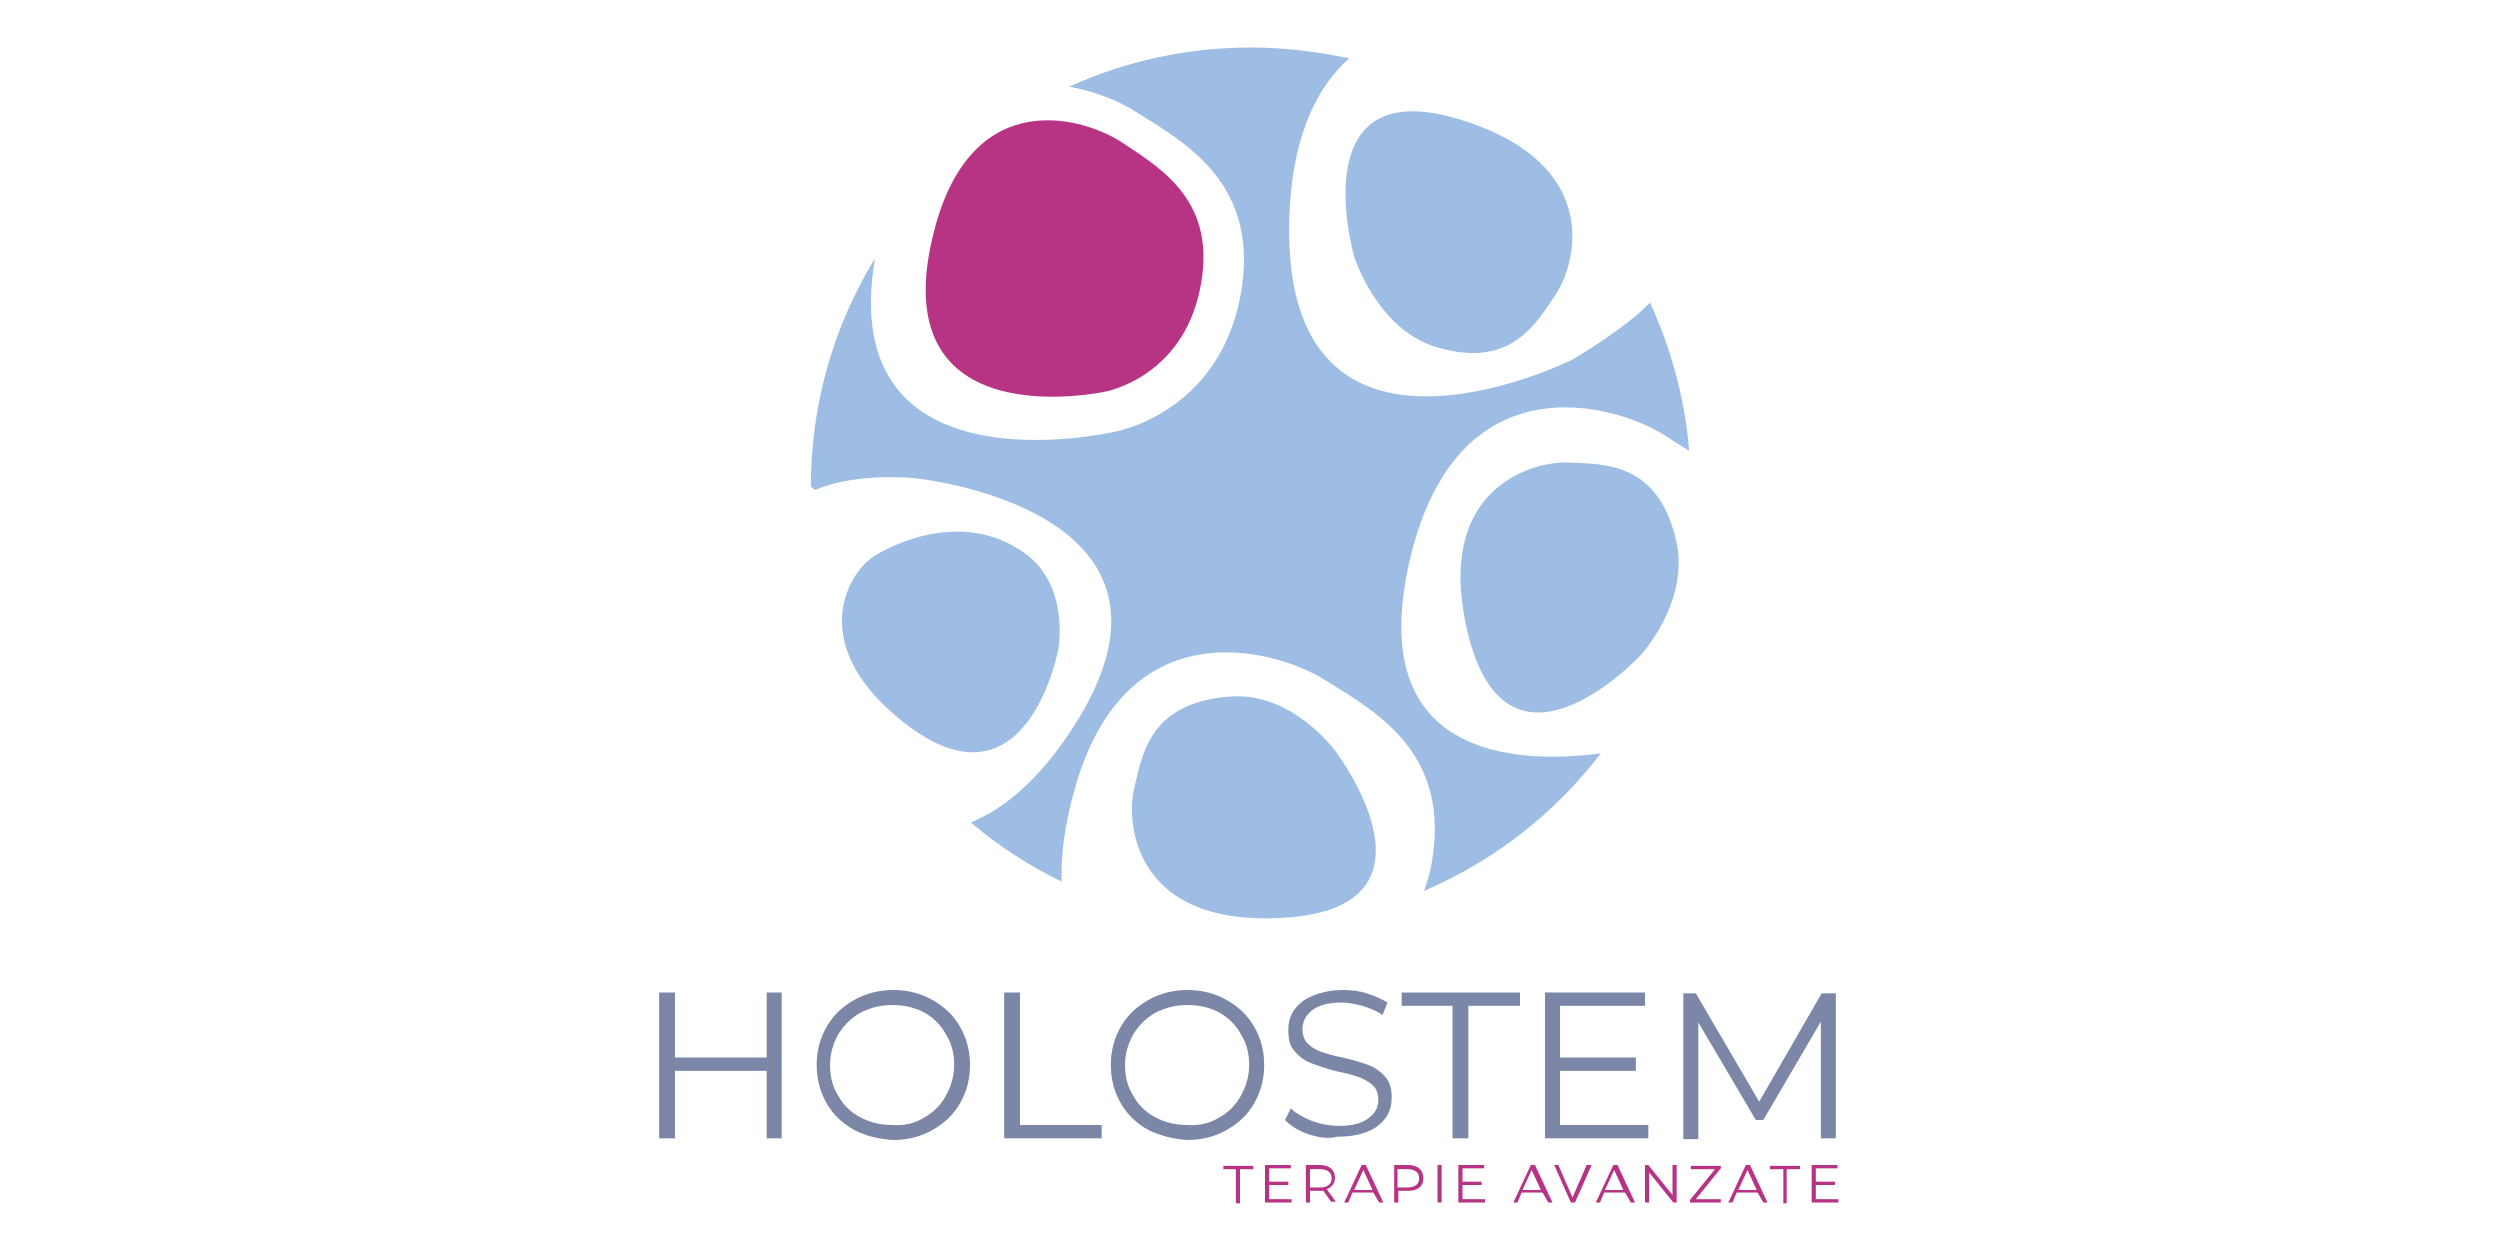
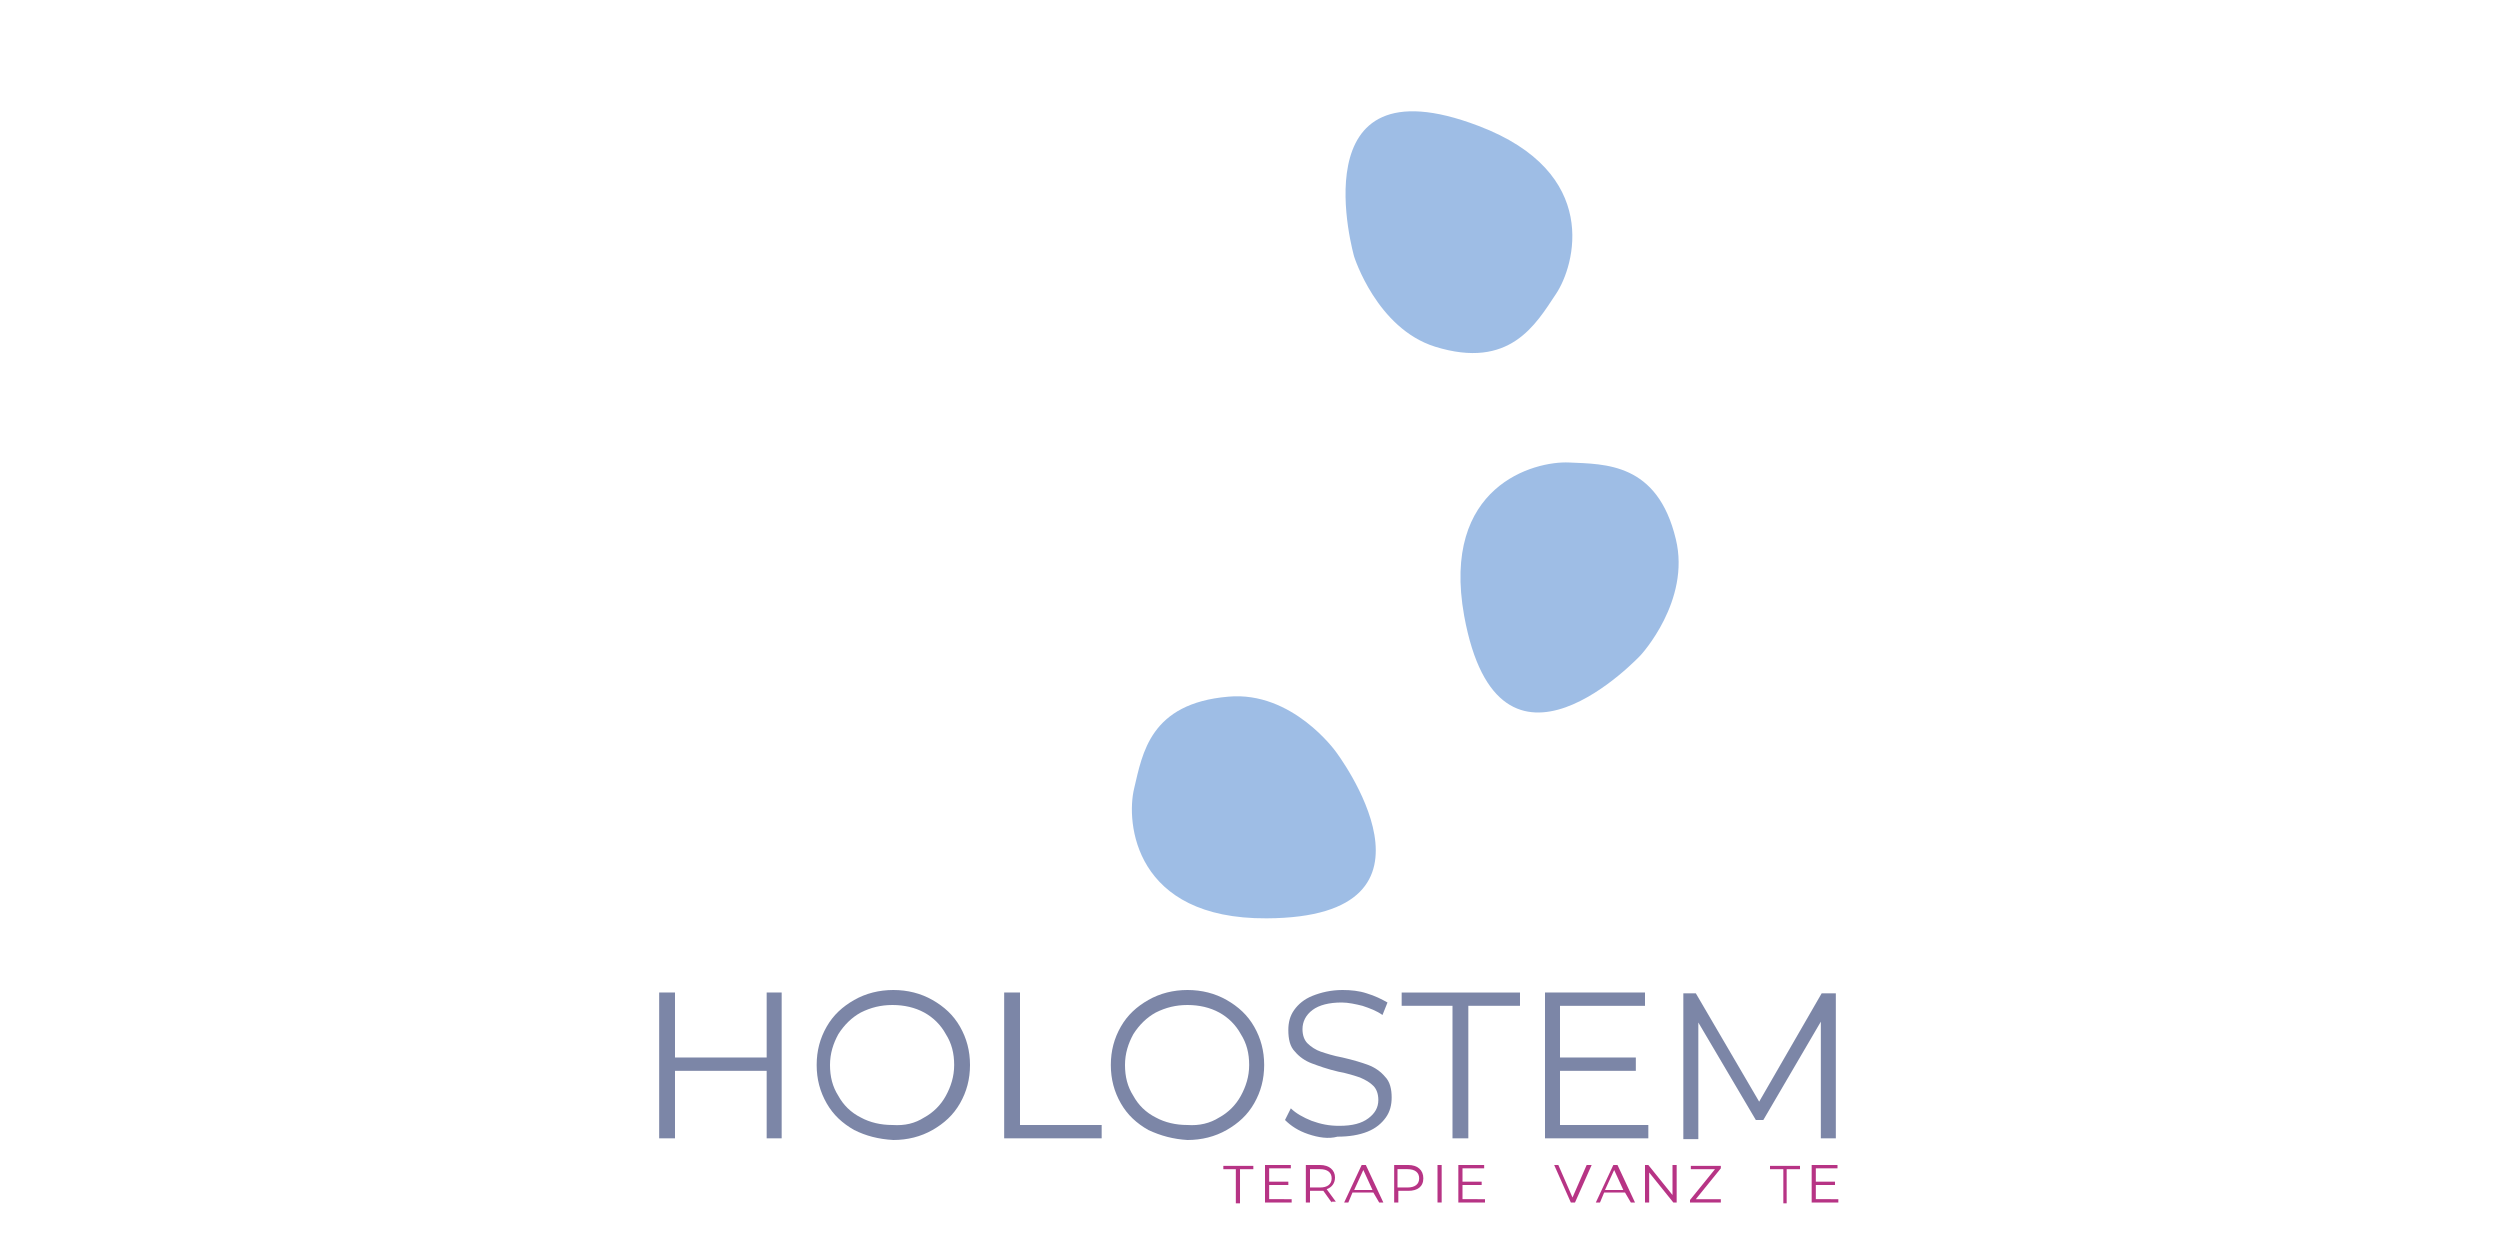
<svg xmlns="http://www.w3.org/2000/svg" version="1.1" x="0px" y="0px" width="300px" height="150px" viewBox="0 0 300 150" style="enable-background:new 0 0 300 150;" xml:space="preserve">
  <style type="text/css">
	.st0{fill:#B73485;}
	.st1{fill-rule:evenodd;clip-rule:evenodd;fill:#B73485;}
	.st2{fill:#9EBDE5;}
	.st3{fill-rule:evenodd;clip-rule:evenodd;fill:#9EBDE5;}
	.st4{fill:#7C86A7;}
</style>
  <g id="Livello_3">
</g>
  <g id="Livello_1">
    <g>
      <g>
        <path class="st0" d="M148.4,140.3h-1.6v-0.4h3.6v0.4h-1.6v4.1h-0.5V140.3z" />
        <path class="st0" d="M155,143.9v0.4h-3.2v-4.5h3.1v0.4h-2.6v1.6h2.3v0.4h-2.3v1.7H155z" />
        <path class="st0" d="M159.8,144.3l-1-1.4c-0.1,0-0.2,0-0.4,0h-1.2v1.4h-0.5v-4.5h1.7c1.1,0,1.8,0.6,1.8,1.5c0,0.7-0.4,1.2-1,1.4     l1.1,1.5H159.8z M159.8,141.4c0-0.7-0.5-1.1-1.4-1.1h-1.2v2.2h1.2C159.3,142.5,159.8,142.1,159.8,141.4z" />
        <path class="st0" d="M164.8,143.1h-2.5l-0.5,1.2h-0.5l2.1-4.5h0.5l2.1,4.5h-0.5L164.8,143.1z M164.7,142.8l-1.1-2.4l-1.1,2.4     H164.7z" />
        <path class="st0" d="M170.8,141.4c0,1-0.7,1.5-1.8,1.5h-1.2v1.4h-0.5v-4.5h1.7C170.1,139.8,170.8,140.4,170.8,141.4z      M170.3,141.4c0-0.7-0.5-1.1-1.4-1.1h-1.2v2.2h1.2C169.8,142.5,170.3,142.1,170.3,141.4z" />
        <path class="st0" d="M172.5,139.8h0.5v4.5h-0.5V139.8z" />
        <path class="st0" d="M178.2,143.9v0.4H175v-4.5h3.1v0.4h-2.6v1.6h2.3v0.4h-2.3v1.7H178.2z" />
-         <path class="st0" d="M185.1,143.1h-2.5l-0.5,1.2h-0.5l2.1-4.5h0.5l2.1,4.5h-0.5L185.1,143.1z M184.9,142.8l-1.1-2.4l-1.1,2.4     H184.9z" />
        <path class="st0" d="M191,139.8l-2,4.5h-0.5l-2-4.5h0.5l1.7,3.9l1.7-3.9H191z" />
        <path class="st0" d="M195,143.1h-2.5l-0.5,1.2h-0.5l2.1-4.5h0.5l2.1,4.5h-0.5L195,143.1z M194.8,142.8l-1.1-2.4l-1.1,2.4H194.8z" />
        <path class="st0" d="M201.2,139.8v4.5h-0.4l-2.9-3.6v3.6h-0.5v-4.5h0.4l2.9,3.6v-3.6H201.2z" />
        <path class="st0" d="M206.5,143.9v0.4h-3.7V144l3-3.7h-2.9v-0.4h3.6v0.3l-3,3.7H206.5z" />
-         <path class="st0" d="M210.9,143.1h-2.5l-0.5,1.2h-0.5l2.1-4.5h0.5l2.1,4.5h-0.5L210.9,143.1z M210.8,142.8l-1.1-2.4l-1.1,2.4     H210.8z" />
        <path class="st0" d="M214,140.3h-1.6v-0.4h3.6v0.4h-1.6v4.1H214V140.3z" />
        <path class="st0" d="M220.6,143.9v0.4h-3.2v-4.5h3.1v0.4h-2.6v1.6h2.3v0.4h-2.3v1.7H220.6z" />
      </g>
    </g>
    <g>
      <g>
-         <path class="st1" d="M132.6,47c0,0-27.3,6-20.4-19.7c4.7-17.4,18.2-13.1,22.6-10.1c4.5,3,11.4,7,9.2,17.5     C141.8,45.4,132.6,47,132.6,47z" />
-       </g>
+         </g>
      <g>
        <g>
-           <path class="st2" d="M97.3,58.4c0-10,2.8-19.4,7.7-27.4c-4.9,28.7,28.8,20.8,28.8,20.8s12.2-2.1,15-16      c2.7-13.7-6.6-18.7-12.7-22.5c-1.7-1.1-4.5-2.3-7.8-2.9c6.6-3,14-4.7,21.8-4.7c4,0,8,0.5,11.8,1.3c-3.7,3.3-6.5,8.7-7.1,17.4      c-2.3,36.7,33.8,18.8,33.8,18.8s6.4-3.7,9.4-6.9c2.5,5.5,4.2,11.5,4.7,17.8c-1.1-0.7-2.1-1.3-3-1.9c-5.9-3.7-24.2-9-30.2,13.7      c-6.6,25.4,12.8,25.8,22.6,24.5c-5.5,7.2-12.8,12.9-21.2,16.5c0.3-0.9,0.6-1.8,0.8-2.8c2.7-13.7-6.6-18.7-12.7-22.5      c-5.9-3.7-24.2-9-30.2,13.7c-1.1,4.1-1.5,7.5-1.4,10.5c-3.9-1.9-7.6-4.3-10.9-7.1c3.6-1.5,7.3-4.4,10.9-9.4      c20.2-28.1-17.5-31.9-17.5-31.9s-7-0.8-12.1,1.4L97.3,58.4z" />
-         </g>
+           </g>
        <g>
-           <path class="st3" d="M127,77.9c0,0-3.9,21.2-19.4,8.1c-10.6-8.9-6-17.3-2.5-19.4c3.6-2.1,11.2-5,17.9-0.2      C128.4,70.3,127,77.9,127,77.9z" />
-         </g>
+           </g>
        <g>
          <path class="st3" d="M160.3,90.2c0,0,15.1,19.9-8.3,20c-15.9,0.1-16.9-11.5-15.9-15.6c1-4.2,1.9-10.2,11.3-11      C155.1,82.9,160.3,90.2,160.3,90.2z" />
        </g>
        <g>
          <path class="st3" d="M196.9,78.6c0,0-17,18.3-21.2-4.7c-2.8-15.6,8.4-18.6,12.6-18.4c4.3,0.2,10.6,0,12.8,9.2      C202.9,72.1,196.9,78.6,196.9,78.6z" />
        </g>
        <g>
          <path class="st3" d="M162.5,30.8c0,0-6.9-24,14.9-15.7c14.8,5.6,11.6,16.8,9.3,20.2c-2.4,3.6-5.5,9.1-14.5,6.3      C165.2,39.4,162.5,30.8,162.5,30.8z" />
        </g>
      </g>
    </g>
    <g>
      <g>
        <path class="st4" d="M93.8,119.1v17.5H92v-8.1H81v8.1h-1.9v-17.5H81v7.8h11v-7.8H93.8z" />
        <path class="st4" d="M102.5,135.6c-1.4-0.8-2.5-1.8-3.3-3.2c-0.8-1.4-1.2-2.9-1.2-4.6c0-1.7,0.4-3.2,1.2-4.6     c0.8-1.4,1.9-2.4,3.3-3.2c1.4-0.8,3-1.2,4.7-1.2c1.7,0,3.3,0.4,4.7,1.2c1.4,0.8,2.5,1.8,3.3,3.2c0.8,1.4,1.2,2.9,1.2,4.6     c0,1.7-0.4,3.2-1.2,4.6c-0.8,1.4-1.9,2.4-3.3,3.2c-1.4,0.8-3,1.2-4.7,1.2C105.4,136.7,103.9,136.3,102.5,135.6z M110.9,134.1     c1.1-0.6,2-1.5,2.6-2.6c0.6-1.1,1-2.3,1-3.7c0-1.4-0.3-2.6-1-3.7c-0.6-1.1-1.5-2-2.6-2.6c-1.1-0.6-2.4-0.9-3.8-0.9     c-1.4,0-2.6,0.3-3.8,0.9c-1.1,0.6-2,1.5-2.7,2.6c-0.6,1.1-1,2.3-1,3.7c0,1.4,0.3,2.6,1,3.7c0.6,1.1,1.5,2,2.7,2.6     c1.1,0.6,2.4,0.9,3.8,0.9C108.6,135.1,109.8,134.8,110.9,134.1z" />
        <path class="st4" d="M120.5,119.1h1.9V135h9.8v1.6h-11.7V119.1z" />
        <path class="st4" d="M137.8,135.6c-1.4-0.8-2.5-1.8-3.3-3.2c-0.8-1.4-1.2-2.9-1.2-4.6c0-1.7,0.4-3.2,1.2-4.6     c0.8-1.4,1.9-2.4,3.3-3.2c1.4-0.8,3-1.2,4.7-1.2c1.7,0,3.3,0.4,4.7,1.2c1.4,0.8,2.5,1.8,3.3,3.2c0.8,1.4,1.2,2.9,1.2,4.6     c0,1.7-0.4,3.2-1.2,4.6c-0.8,1.4-1.9,2.4-3.3,3.2c-1.4,0.8-3,1.2-4.7,1.2C140.8,136.7,139.3,136.3,137.8,135.6z M146.3,134.1     c1.1-0.6,2-1.5,2.6-2.6c0.6-1.1,1-2.3,1-3.7c0-1.4-0.3-2.6-1-3.7c-0.6-1.1-1.5-2-2.6-2.6c-1.1-0.6-2.4-0.9-3.8-0.9     c-1.4,0-2.6,0.3-3.8,0.9c-1.1,0.6-2,1.5-2.7,2.6c-0.6,1.1-1,2.3-1,3.7c0,1.4,0.3,2.6,1,3.7c0.6,1.1,1.5,2,2.7,2.6     c1.1,0.6,2.4,0.9,3.8,0.9C143.9,135.1,145.2,134.8,146.3,134.1z" />
        <path class="st4" d="M157,136.1c-1.2-0.4-2.1-1-2.8-1.7l0.7-1.4c0.6,0.6,1.5,1.1,2.5,1.5c1.1,0.4,2.1,0.6,3.3,0.6     c1.6,0,2.7-0.3,3.5-0.9c0.8-0.6,1.2-1.3,1.2-2.2c0-0.7-0.2-1.3-0.6-1.7c-0.4-0.4-0.9-0.7-1.6-1c-0.6-0.2-1.5-0.5-2.6-0.7     c-1.3-0.3-2.4-0.7-3.2-1c-0.8-0.3-1.5-0.8-2-1.4c-0.6-0.6-0.8-1.5-0.8-2.6c0-0.9,0.2-1.7,0.7-2.4c0.5-0.7,1.2-1.3,2.2-1.7     c1-0.4,2.2-0.7,3.6-0.7c1,0,2,0.1,2.9,0.4c1,0.3,1.8,0.7,2.5,1.1l-0.6,1.5c-0.7-0.5-1.5-0.8-2.4-1.1c-0.8-0.2-1.7-0.4-2.5-0.4     c-1.5,0-2.7,0.3-3.5,0.9c-0.8,0.6-1.2,1.4-1.2,2.3c0,0.7,0.2,1.3,0.6,1.7c0.4,0.4,1,0.8,1.6,1c0.6,0.2,1.5,0.5,2.6,0.7     c1.3,0.3,2.3,0.6,3.1,0.9c0.8,0.3,1.5,0.8,2,1.4c0.6,0.6,0.8,1.5,0.8,2.5c0,0.9-0.2,1.7-0.7,2.4c-0.5,0.7-1.2,1.3-2.2,1.7     c-1,0.4-2.2,0.6-3.6,0.6C159.4,136.7,158.2,136.5,157,136.1z" />
        <path class="st4" d="M174.4,120.7h-6.2v-1.6h14.2v1.6h-6.2v15.9h-1.9V120.7z" />
        <path class="st4" d="M197.8,135v1.6h-12.4v-17.5h12v1.6h-10.2v6.2h9.1v1.6h-9.1v6.5H197.8z" />
      </g>
      <g>
        <path class="st4" d="M220.3,119.1v17.5h-1.8v-14l-6.9,11.8h-0.9l-6.9-11.7v14h-1.8v-17.5h1.5l7.6,13l7.5-13H220.3z" />
      </g>
    </g>
  </g>
  <g id="Layer_1">
</g>
</svg>